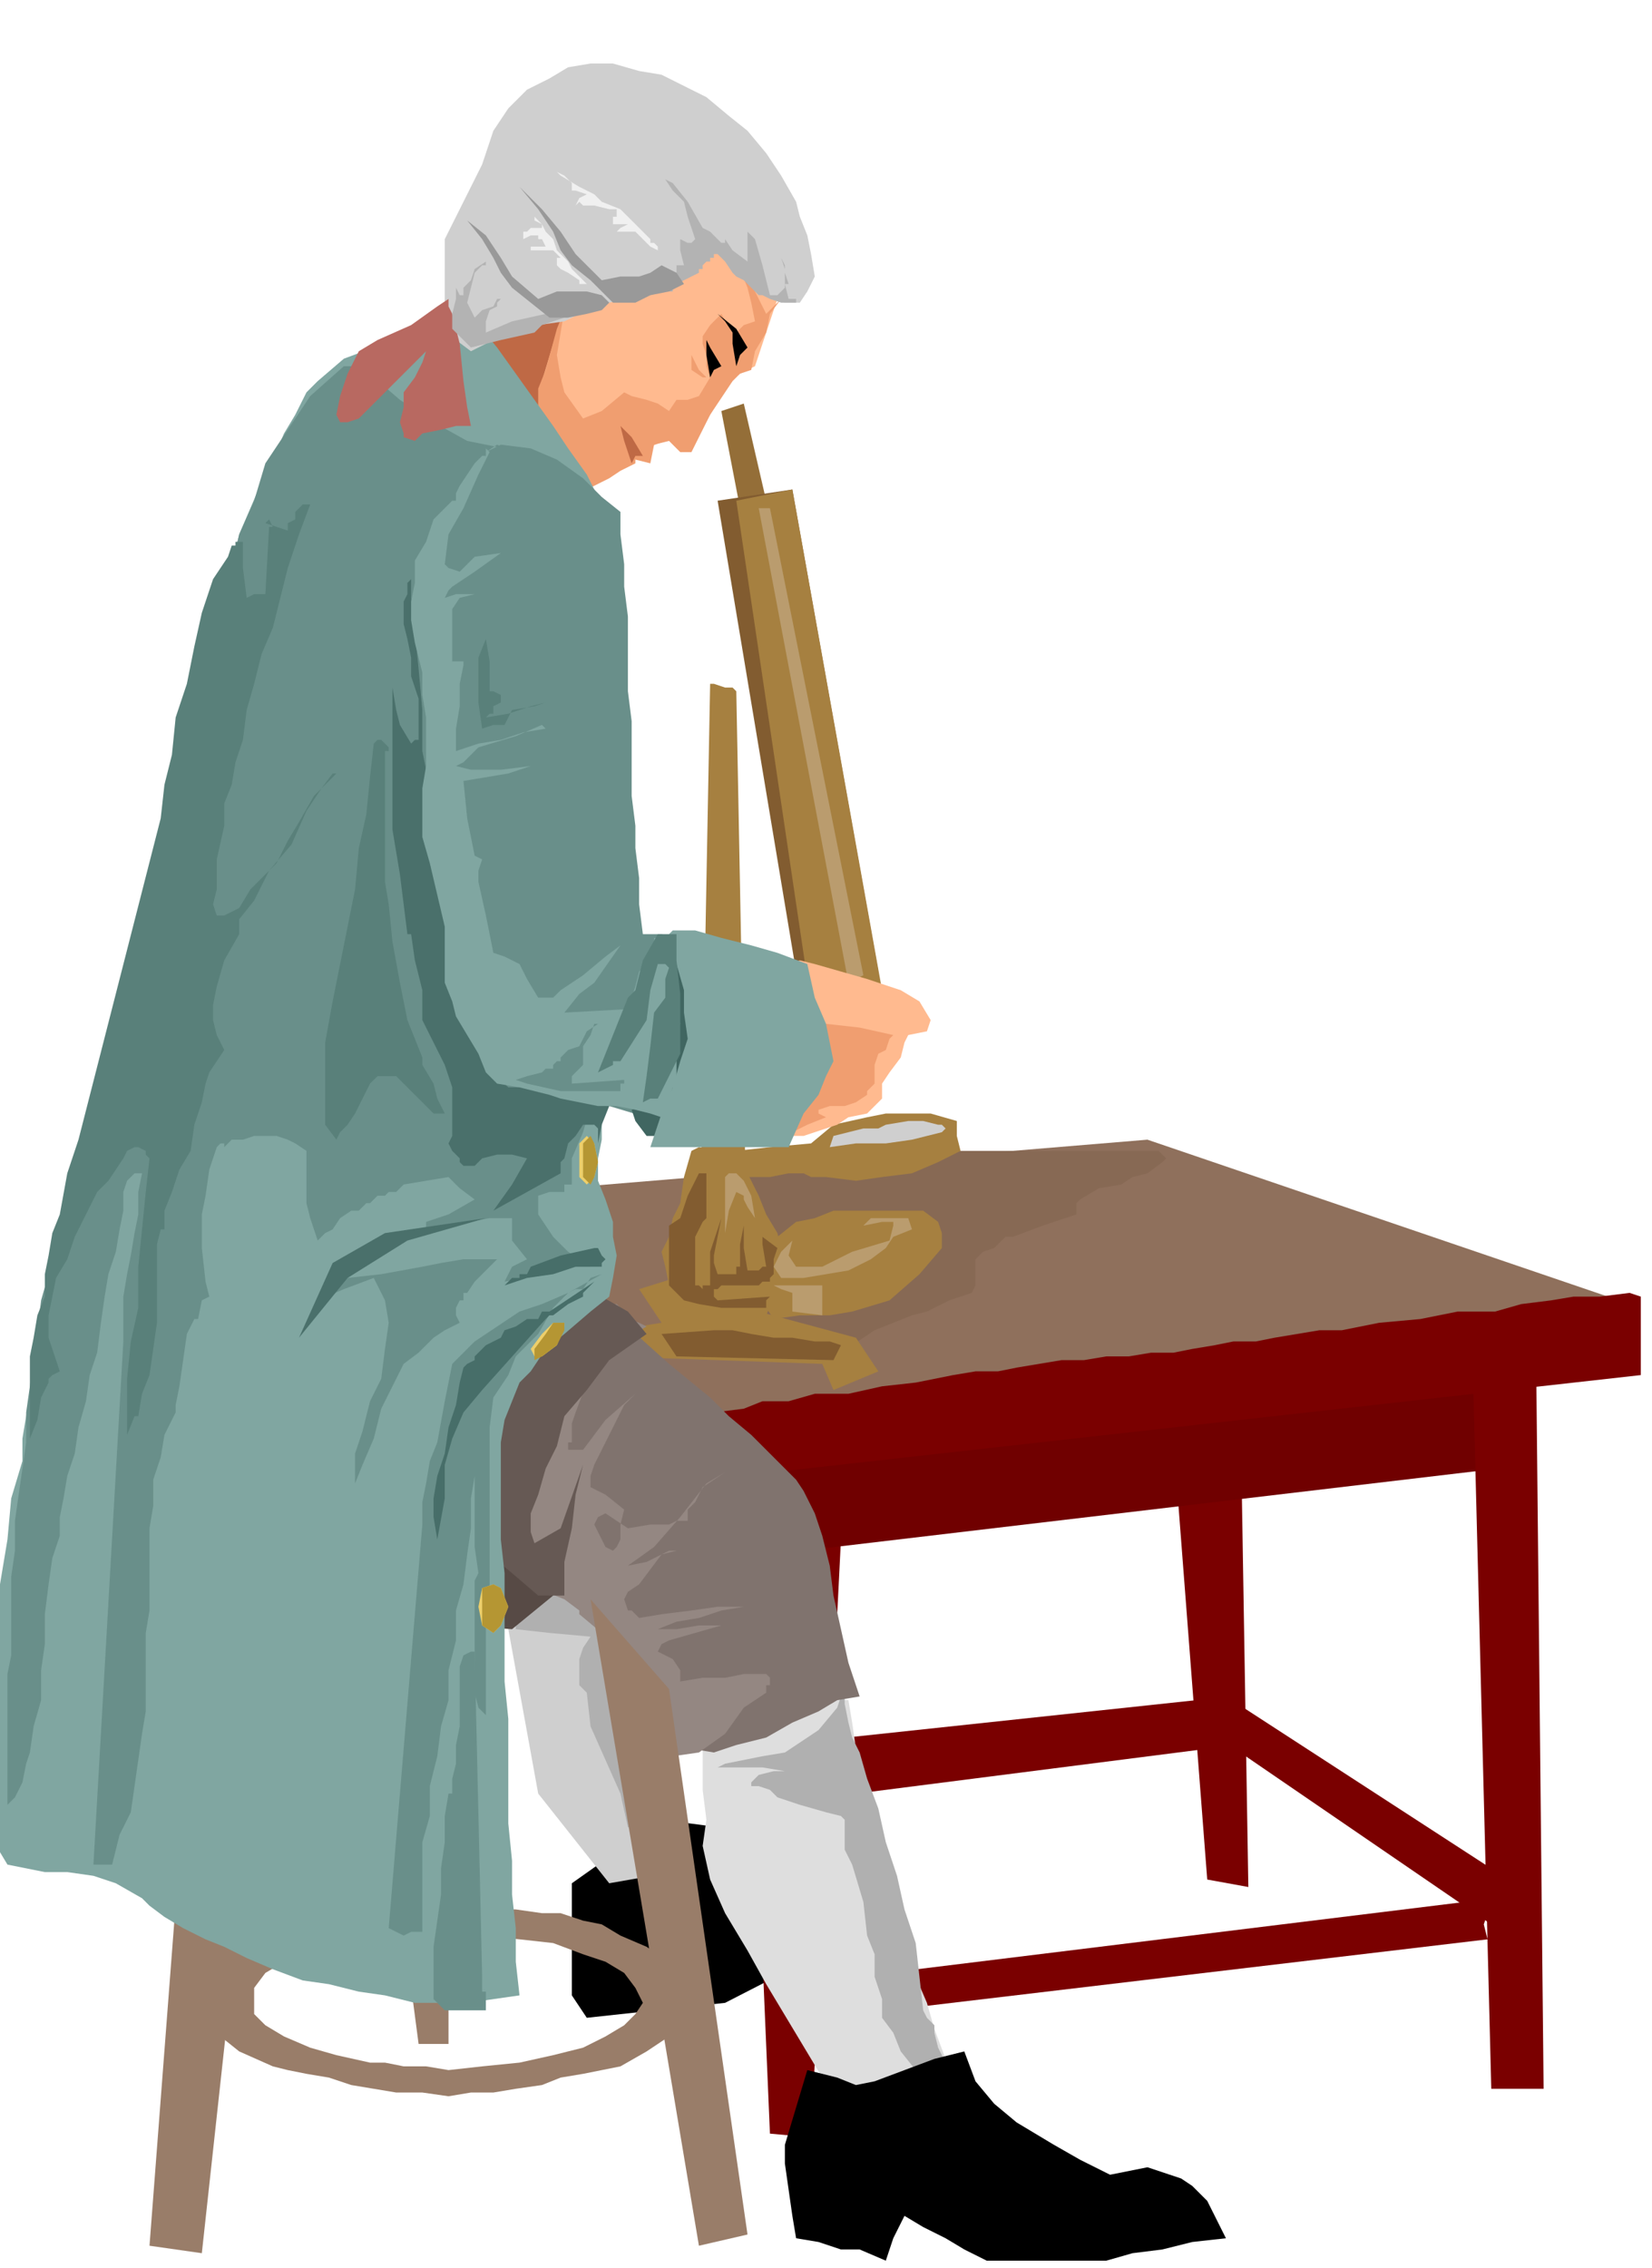
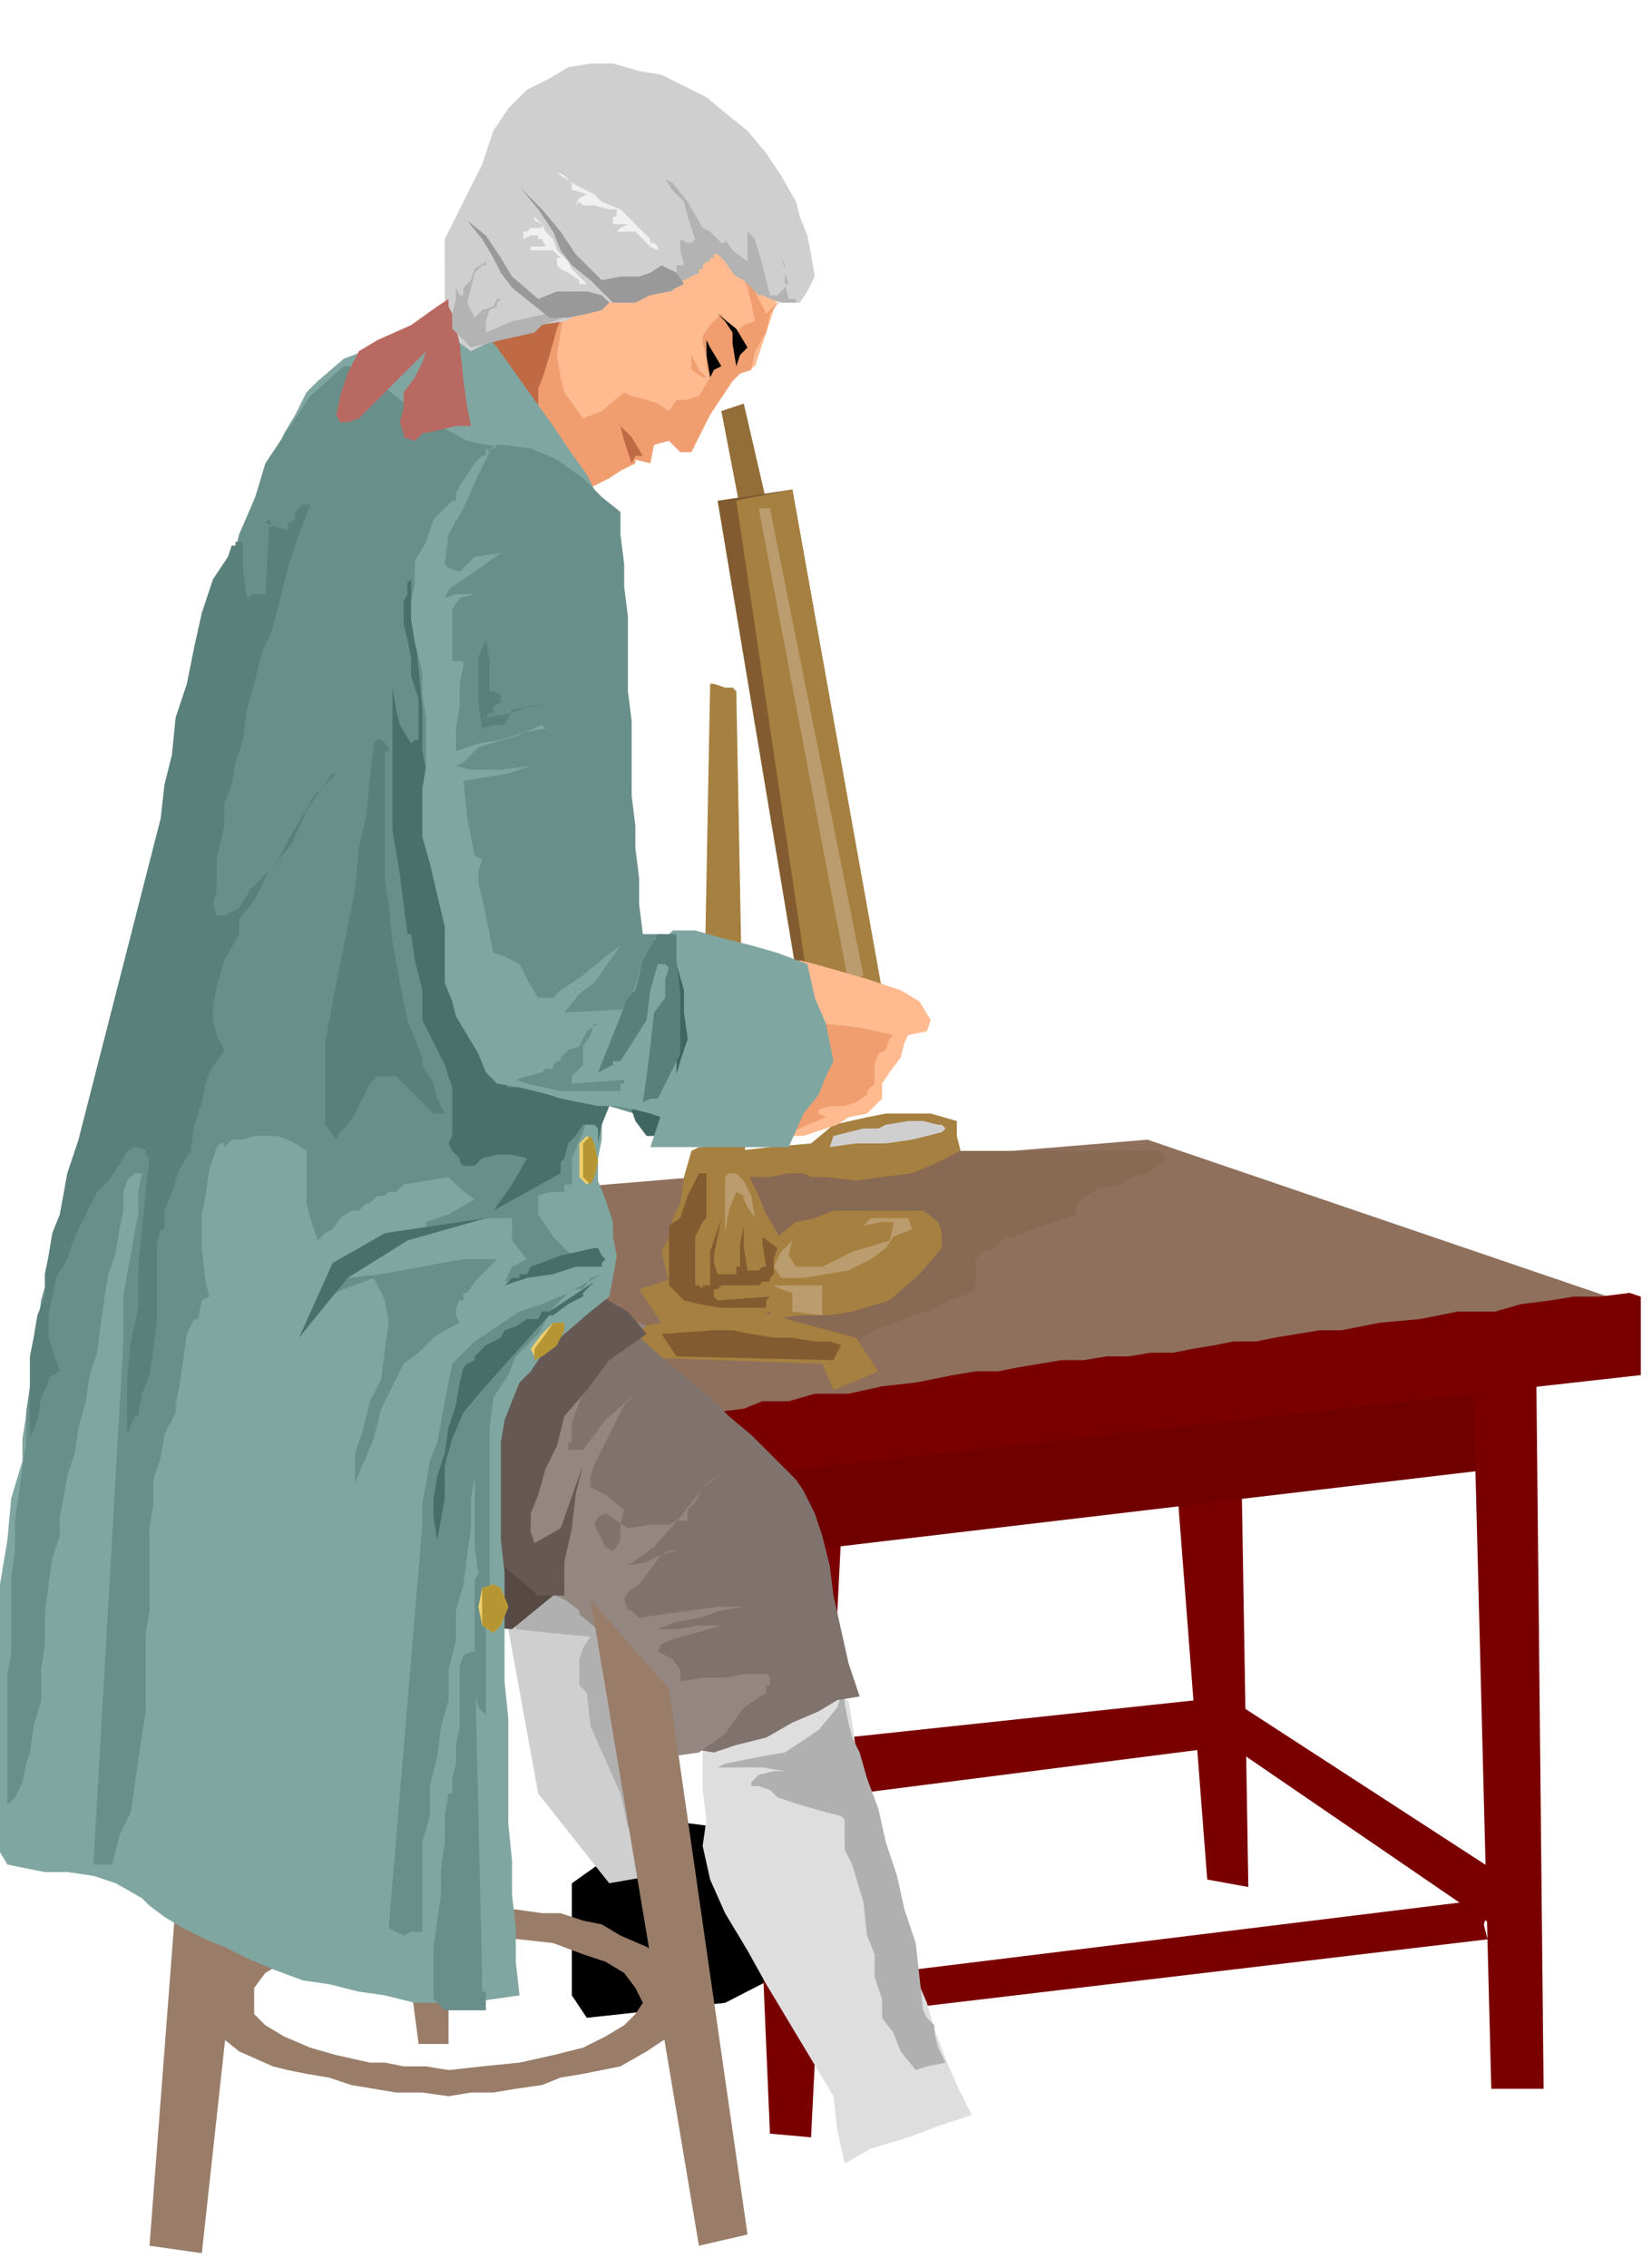
<svg xmlns="http://www.w3.org/2000/svg" fill-rule="evenodd" height="98.059" preserveAspectRatio="none" stroke-linecap="round" viewBox="0 0 442 607" width="71.446">
  <style>.pen1{stroke:none}.brush2{fill:#000}.brush3{fill:#cfcfcf}.brush4{fill:#b0b0b0}.brush6{fill:#997d69}.brush7{fill:#7a0000}.brush10{fill:#a68040}.brush11{fill:#bf6945}.brush12{fill:#ffba8f}.brush13{fill:#f09e70}.brush19{fill:#80a6a1}.brush20{fill:#698f8a}.brush21{fill:#4a706b}.brush22{fill:#825c30}.brush23{fill:#ba9c6e}.brush29{fill:#59807a}.brush31{fill:#edcf6b}.brush32{fill:#b59633}</style>
  <path class="pen1" style="fill:#946e38" d="m199 108 6 26-7 2-5-26 6-2z" />
  <path class="pen1 brush2" d="M153 504v30l4 6 37-4 37-19-8-24-46-6-24 17z" />
  <path class="pen1 brush3" d="m136 436 8 44 19 24 17-3-1-29-9-59-33-2-1 25z" />
  <path class="pen1 brush4" d="m138 436 9 1 11 1-2 3-1 3v7l1 1 1 1 1 9 4 9 4 9 2 9h2v-18l-1-9v-8l-1-9-1-9v-18l-7-1-8-1h-4l-3 2-3 2v6h-2l-1 1h-1v9z" />
  <path class="pen1" style="fill:#574a45" d="m144 414 4 13-11 9-14-1 4-28 17 7z" />
  <path class="pen1 brush6" d="M72 438 54 603l-14-2 13-170 2 1 6 4 7 2h4zm48 36v73h-8l-10-76 18 3z" />
  <path class="pen1 brush6" d="M120 511h-20l-6 1h-6l-6 2-5 1-4 3-9 3-5 4-4 5-1 6 1 4 4 5 5 4 9 4 4 1 5 1 6 1 6 2 6 1 6 1h7l7 1 6-1h6l6-1 7-1 5-2 6-1 5-1 5-1 7-4 6-4 4-5 2-4-2-6-4-5-6-4-7-3-5-3-5-1-6-2h-5l-7-1h-18zm0 7h9l10 1 9 1 8 3 6 2 5 3 3 4 2 4-2 3-3 3-5 3-6 3-8 2-9 2-10 1-9 1-6-1h-6l-5-1h-4l-9-2-7-2-7-3-5-3-3-3v-7l3-4 5-3 7-2 7-3 9-1 4-1h17z" />
  <path class="pen1 brush7" d="m320 455-131 14 1 16 133-17-3-13z" />
  <path class="pen1 brush7" d="m332 384 2 121-11-2-9-117 18-2z" />
  <path class="pen1 brush7" d="m399 515-73-50-1-13 77 50-1 1-1 4-2 4 1 4z" />
  <path class="pen1 brush7" d="m398 519-177 21v-10l179-22-1 1-1 3-1 3 1 4zM225 412l-8 160-11-1-7-165h4l10 3h5l4 1 3 1v1z" />
  <path class="pen1" style="fill:#8f705c" d="M180 383 78 324l229-19 132 45-259 33z" />
  <path class="pen1" style="fill:#876954" d="m231 358 3-2 5-2 5-2 4-1 6-3 6-2 1-2v-7l2-2 3-1 3-3h2l8-3 9-3v-3l1-1 5-3 6-1 3-2 4-1 4-3 1-1-2-2h-59l-6 1h-7l-6 1h-6l-6 1h-6l-6 1-6 1-4 1-2 1v22l-4 4-3 5v4h7l5 1 7 2 5 1 6 2 4 3 2 3 3-2 3-2z" />
  <path class="pen1 brush10" d="m203 351 26 7 6 9-12 5-3-7-28-1-29-1-1 18-10-4v-19l25-4-6-9 16-5 16 11z" />
  <path class="pen1 brush10" d="m201 309-1 5 3 6 2 5 3 5 1 4 1 6-2 5-3 7-7 2-6 1-6-2-2-2-5-7-1-5-1-4 2-4 1-5 2-4 1-7 2-7 2-1 6 1h4l4 1z" />
  <path class="pen1 brush11" d="m155 129-7-6-5-4-4-4-3-4-3-5-2-5-3-6-2-7 6-6 6-5 6-5 6-4 6-6 6-5 6-5 6-4-5 6-3 6-3 5-3 5-5 8-3 8-2 7v14l1 7 1 6 3 9z" />
  <path class="pen1 brush12" d="m201 59 3 10 4 11-3 9-3 9-4 2-3 2-5 9-5 9-3-2-2-1-7 3-6 4-7 2-6 3-4-6-3-6-2-8v-7l3-10 3-9 3-5 4-4V58l1-4 7-3 7-3 6-3 7-2 2 2 5 6 5 5 3 3z" />
  <path class="pen1 brush13" d="m193 84-3 3-2 3v2l1 3v3l1 3-3 5-3 1h-3l-2 3-3-2-3-1-4-1-2-1-6 5-5 2-5-7-1-4-1-6 1-6 1-6 2-5-4 10-3 11-2 5v7l1 3 3 6 6 9 3 2 6-3 3-2 4-2v-1l4 1 1-5 4-1 3 3h3l5-10 6-9 2-2 3-1 1-5 3-5 1-5 3-4-2 2-2 2-2-4-2-4-2-4-1-2v2l2 5 1 4 1 5-3 1-2 2 1 2 2 3-4-5-3-5z" />
  <path class="pen1 brush11" d="m169 124-2-6-1-4 3 3 3 5h-2l-1 2z" />
  <path class="pen1 brush2" d="m197 98-1-6v-3l-2-3-2-2 5 4 3 5-2 2-1 3zm-8-7 1 2 3 5-2 1-1 2-1-6v-4z" />
  <path class="pen1 brush13" d="m189 101-2-2-2-4v4l3 2h1z" />
  <path class="pen1" style="fill:#dedede" d="m189 487-1 7 2 9 4 9 6 10 5 9 6 10 6 10 6 10 1 9 2 9 7-4 10-3 8-3 9-3-4-8-3-7-3-8-2-7-3-7-3-7-2-7-1-6-3-7-1-7-2-7-1-6-2-7-1-7-1-7-1-6-9-1h-23l-4 2-3 3v20l1 8z" />
  <path class="pen1 brush4" d="m224 457-5 6-9 6-6 1-5 1-5 1-2 1h12l6 1h5-8l-4 1-1 1-1 1v1h2l3 1 2 2 6 2 7 2 4 1 1 1v8l2 4 3 10 1 9 2 5v6l1 3 1 3v5l3 4 2 5 4 5 3-1 5-1-2-4-1-4v-2l-2-2-1-2-1-9-1-9-3-9-2-9-3-9-2-9-3-8-2-7-2-4-1-4-1-5v-3l-1 1-1 3z" />
  <path class="pen1" style="fill:#700000" d="m401 393-203 24v-28l206-21-1 3-1 7-1 8v7z" />
  <path class="pen1 brush7" d="m411 364 2 195h-14l-5-195h17z" />
  <path class="pen1 brush7" d="M439 347v21l-250 28v-17l2-1 8-1 5-2h7l7-2h9l9-2 9-1 5-1 5-1 6-1h6l5-1 6-1 6-1h6l6-1h6l6-1h6l5-1 6-1 5-1h6l5-1 6-1 6-1h6l10-2 11-1 10-2h10l7-2 8-1 6-1h7l8-1 3 1z" />
  <path class="pen1" style="fill:#80736e" d="m126 316 5 4 6 6 5 4 6 6 10 10 11 10 10 9 11 9 5 5 6 5 6 6 6 6 2 3 3 6 2 6 2 8 1 8 2 9 2 9 3 9-6 1-5 3-7 3-7 4-8 2-6 2-6-1-2-1-2-3-2-2-3-6v-5h-9l-3-3-2-4v-12l-5-4-5-4-6-4-6-3-7-4-6-3-7-4-6-3-7-5-7-3-6-5-6-3-6-5-5-4-5-4-3-4 2-7 3-6 4-6 5-5 9-9 11-6 8-6 8-4 5-4 2-1z" />
  <path class="pen1" style="fill:#948782" d="m173 355-7 4-3 5-6 6-3 8-1 3v5h-1v2h4l6-8 8-7-3 3-3 6-3 6-2 4-1 3v3l4 2 5 4-1 4v4l-1 2-1 1-2-1-1-2-2-4 1-2 2-1 6 4 6-1h5l2-1h3v-3l2-2 2-4 6-4-5 3-7 9-7 8-7 5 5-1 6-3h2l-4 1-3 4-3 4-3 2-1 2 1 3h1l1 1 1 1 6-1 8-1 7-1h7l-6 1-6 2-6 1-5 2h5l6-1h6l-7 2-7 2-2 1-1 2 4 2 2 3v3l6-1h6l5-1h6l1 1v2h-1v2l-6 4-5 7-7 5-7 1-1-6-1-5-5-9-5-7-7-6-6-5v-1l-4-3-5-2-5-4-2-1-2-1-1-1h-2l-3-6-1-5v-27l1-6 2-4 2-5 5-4 5-5 3-4 1-1 2-1 4-3 5-1h2v1l1 1h2l1 1 2 2v1l3 1 2 1z" />
  <path class="pen1" style="fill:#665954" d="m173 357-10 7-6 8-6 7-2 8-3 6-2 7-2 5v5l1 3 7-4 6-17-2 8-1 9-2 9v9h-7l-7-6-6-5-1-34 2-3 2-5 1-7 2-3 1-3 3-2 3-2 2-2 6-4 6-4h3l7 4 5 6z" />
  <path class="pen1 brush19" d="m166 144-2 10-1 11-1 10v49l1 6v43l-1 10v11l-1 5v6l-1 5v6l2 5 2 6v4l1 5-1 6-1 5-5 4-7 6-5 4-4 6-3 3-2 5-2 5-1 6v26l1 9v29l1 10v28l1 10v9l1 9v9l1 9-7 1-7 1h-14l-8-2-7-1-8-2-7-1-8-3-7-3-6-3-5-2-6-3-5-3-4-3-2-2-7-4-6-2-7-1h-6l-10-2-3-5v-52l1-6v-12l1-6 1-6 1-11 3-10v-6l1-6 1-6 1-5 1-6 2-5 1-6 2-5 1-7 2-6 1-7 2-6 1-7 2-7 2-7 3-7 1-8 2-9 1-7 2-6 1-7 2-6 1-8 2-8 1-8 2-7 2-9 2-8 2-8 3-8 2-9 2-9 2-8 3-8 2-8 3-7 3-7 3-6 3-7 3-5 3-6 3-3 7-6 8-3 7-2 7-1 7-2 7-1 5 6 5 7 5 7 5 7 4 6 5 7 4 8 5 9z" />
  <path class="pen1 brush20" d="m135 120-10-2-9-5-9-6-7-6h-2v-2h-2l-2-1h-2l-9 8-6 9-6 9-3 10-4 9-2 9-2 8-1 9h-1l-1 3-1 3-1 8-1 9-2 9-2 9-3 9-2 9-3 9-1 9-2 3-1 5-2 6-1 6-3 6v6l-1 5 2 4v1l-1 1v1h-1l-5 6-4 10-2 4-1 6-2 6-1 7-2 6-1 6-2 7-1 8-1 7-1 8-1 7v8l-1 7-1 7-1 7v8l-1 7v21l-1 5v35l2-2 2-4 1-5 1-3 1-7 2-7v-8l1-7v-8l1-8 1-7 2-6v-5l1-5 1-6 2-6 1-7 2-7 1-7 2-6 1-8 1-7 1-6 2-6 1-6 1-5v-5l1-3 1-1 1-1h2l-1 5v6l-1 5-1 6-1 5-1 6v12l-8 140h5l2-8 3-6 1-7 1-7 1-7 1-6v-21l1-6v-22l1-6v-7l2-6 1-6 3-6v-2l1-5 1-7 1-7 2-4h1l1-5 2-1-1-4-1-9v-9l1-5 1-7 2-6 1-1h1v1l2-2h3l3-1h6l3 1 2 1 3 2v14l1 4 1 3 1 3 2-2 2-1 2-3 3-2h2l2-2h1l2-2h2l1-1h2l2-2 6-1 6-1 3 3 4 3-7 4-6 2v2l5-1 6-1 6-1h6v6l4 5-4 2-2 4 5-1 6-1 6-2h6l-6-4-4-4-4-6v-5l3-1h4v-2h2v-7l3-7 2-7 2-6-7-5-7-1-7-2-4-5-3-8-3-7-4-7-3-8-2-7v-21l-1-8v-7l-1-6-1-6-3-8-1-7v-26l3-7 2-8 4-5 1-4 2-2 1-1h2l2-3 3-2 2 1z" />
  <path class="pen1 brush21" d="M163 292v4l-2 5-1 5v-4l-1-1h-3l-2 3-2 2-1 4-1 1v3l-18 10 5-7 4-7-4-1h-4l-4 1-2 2h-3l-1-1v-1l-1-1-1-1-1-2 1-2v-13l-2-6-2-4-4-8v-8l-2-8-1-7h-1l-1-8-1-8-1-6-1-6v-53 15l1 6 1 4 3 5 1-1h1v-11l-2-6v-5l-1-5-1-4v-6l1-2v-3l2-2 1-3 2-1v17l1 6v5l1 6 1 6 1 6v9l1 9v9l1 10v9l1 9 2 10 3 10h1l1 1 3 4 5 5 4 3 6 3 9 1 9 3v1h-1z" />
  <path class="pen1 brush22" d="m212 131 23 129h-22l-21-126 20-3z" />
  <path class="pen1 brush10" d="m212 131 24 134-20-3-19-128 15-3z" />
  <path class="pen1 brush23" d="m206 136 25 125-4 2-24-127h3z" />
  <path class="pen1 brush10" d="m197 185 3 158h-13l3-160h1l3 1h2l1 1z" />
  <path class="pen1 brush10" d="M217 314h-6l-5 1h-6l-5 1v-5l2-3 9-1 11-1 6-5 9-2 5-1h12l7 2v4l1 4-6 3-7 3-8 1-7 1-8-1h-4l-2-1h2zm21 34-10 3-6 1h-8l-7 1-4-6-3-6 3-6 5-4 5-4 5-1 5-2h24l4 3 1 3v4l-6 7-8 7z" />
  <path class="pen1 brush6" d="m179 452 21 146-13 3-29-173 21 24z" />
-   <path class="pen1 brush2" d="m258 549-8 2-8 3-8 3-5 1-5-2-8-2-3 10-3 10v5l1 7 1 7 1 6 6 1 6 2h5l7 3 2-6 3-6 5 3 6 3 5 3 6 3h32l7-2 8-1 8-2 9-1-3-6-2-4-4-4-3-2-9-3-10 2-8-4-7-4-10-6-6-5-5-6-3-8z" />
  <path class="pen1 brush3" d="m205 79-8-7-6-5-8 7-5 4h-3l-3 1-4 1-5 1-6 2-6 3-7 1-6 3-6 1-6 3-4-3-3-3V64l5-10 5-10 3-9 4-6 5-5 6-3 5-3 6-1h6l7 2 6 1 6 3 6 3 6 5 5 4 5 6 4 6 4 7 1 4 2 5 1 5 1 6-2 4-2 3h-4l-5-2z" />
  <path class="pen1" style="fill:#b86961" d="m121 84-1-2v-2l-3 2-7 5-9 4-5 3-3 6-2 6-1 5 1 2h2l3-1 8-8 10-10-1 3-2 4-3 4v4l-1 4 1 3v1l3 1 2-2 5-1 4-1h4l-1-5-1-7-1-10-2-8z" />
  <path class="pen1 brush20" d="M166 137v6l1 8v6l1 8v20l1 8v20l1 8v6l1 8v7l1 8h5l6 2 6 2 6 2 6 1 6 2 6 2 6 2 3 10 3 11-4 4-3 7-5 6-2 6-10-2-9-2-10-2-9-2-10-3-9-3-9-2h-9l-3-3-3-4-3-6-2-6-2-9-2-8-2-10-1-10-1-6-1-6-1-6v-5l-1-6-1-5v-11l-1-11-1-10-1-9v-8l1-6 2-5 2-5 2-3 4-6 5-4 8-4 8 1 7 3 7 5 5 5 5 4z" />
  <path class="pen1 brush12" d="m200 271 3-6 5-5 3-2 3-1 4 1 7 2 7 2 9 3 5 3 3 5-1 3-5 1-1 2-1 4-3 4-2 3v4l-4 4-5 1-3 2-9 3h-6l-4-3-1-5-2-7v-6l-1-7-1-5z" />
  <path class="pen1 brush13" d="m221 274 9 1 9 2-1 1-1 3-2 1-1 3v5l-1 1-1 1v1l-3 2-3 1h-4l-3 1v1l2 1-5 2-4 2 1-7 3-6 4-8 1-7v-1z" />
  <path class="pen1" style="fill:#406661" d="M186 251v26l-2 6-1 7-1 6-1 8h-8l-3-4-1-3 3-1 4-1 1-7 2-5 1-5 2-4-1-6v-5l-1-5-2-5 4-2h4z" />
  <path class="pen1 brush19" d="m186 249 7 2 8 2 7 2 8 3 2 9 3 7 1 5 1 5-2 4-2 5-4 5-4 9h-37l3-9 3-7 2-7 2-6-1-7v-6l-2-7-2-8 1-1h6z" />
  <path class="pen1" d="M214 80h-3l-1-4v-4l-1-3 1 2v2l1 3h-1v1l-1 1-1 1h-2l-2-8-2-7-5-5-1-1 4 4v8l-4-3-2-3v1h-1l-3-3-2-1-4-7-4-5-2-1 2 3 3 3 1 4 2 6-1 1h-1l-2-1v3l1 4h-2v2h-1l-1 1-2-1h-1l-1 1-1 1v4l3-1h3v-1l1-1 2-1 2-1 2-1v-1h1v-1l1-1h1v-1h1v-1h1l2 2 2 3 1 1 2 1 1 1 2 2 1 1h1l2 1 3 1h4v-1h1zm-68 4-9 2-7 3v-3l1-3 2-1v-1l1-1h-1l-1 2-3 1-2 2-2-4 1-4 1-4 2-2h1v-1l-3 2-1 3-2 2v2h-1l-1-2v3l-1 4v4l2 2 2 2 1 1 8-2 9-2 2-2 3-1 3-1h1l-1-1h-5z" style="fill:#b3b3b3" />
  <path class="pen1" d="m179 78-5 1-4 2h-6l-6-6-5-4-3-4-2-5-4-6-5-6 6 6 5 6 4 6 7 7 5-1h5l3-1 3-2 4 2 2 3-2 1-2 1zm-18 5-4 1-5 1h-5l-5-4-5-4-3-4-2-4-3-5-4-5 5 4 4 6 3 5 7 6 5-2h8l4 1 2 2-2 2z" style="fill:#999" />
  <path class="pen1" d="m176 67-2-1-1-1-3-3h-5l1-1 2-1h-4v-2h1v-2h-2l-4-1h-3l-1-1-1 1 1-2 2-1-3-1h-1v-2l-2-2-2-1 1 1 5 3 4 2 2 2 5 2 5 5 1 1 2 2v1h1l1 1v1zm-24 3-3-3-1-3-2-2-1-2-1-1-1-1v1l2 1v1h-3l-1 1h-1v2l2-1h3-1v1h1l1 2h-4v1h-1 7l2 2h-1v2l1 1 2 1 3 2v1h2l-1-1-3-3-1-2-1-1 1 1z" style="fill:#f0f0f0" />
  <path class="pen1 brush19" d="m131 121-3 6-4 9-4 7-1 8 1 1 3 1 4-4 7-1-7 5-6 4-1 1-1 2 3-1h5l-4 1-2 3v14h3v1l-1 5v6l-1 6v6l6-2 6-1 6-2 6-1-1-1-7 3-10 3-4 4-2 1 4 1h8l8-1h6-6l-6 2-6 1-6 1 1 10 2 10 2 1-1 3v3l2 9 2 10 3 1 4 2 2 4 3 5h4l2-2 6-4 6-5 4-3-7 10-4 3-4 5 18-1v-3l1-3 1-4 2-2h1v-2h1v-5h8l-3 3v11l1 6v20h-1l-1 3v3l-2 2-3-1-4-1-5-1h-5l-10-2-3-1-8-2-6-1-2-2-1-1-2-5-3-5-3-5-1-4-2-5v-15l-4-17-2-7v-13l1-6v-13l-1-6v-6l-2-8-1-6v-5l1-5v-6l3-5 2-6 5-5h1v-2l1-2 2-3 2-3 2-2h1v-2l1 1z" />
  <path class="pen1 brush29" d="m176 250-4 7-2 8-2 2-4 10-4 10 2-1 2-1v-1h2l7-11 1-8 2-7h2l1 1-1 3v5l-3 4-1 9-1 8-1 7 2-1h2l3-6 3-6v-16l-1-9v-7h-5z" />
  <path class="pen1 brush20" d="m160 274-3 2-2 4-3 1-2 2v1h-1l-1 1v1h-2l-1 1-4 1-3 1 3 1 9 2h16v-2h1v-1l-14 1v-2l3-3v-5l2-3 1-3h1z" />
  <path class="pen1 brush29" d="m129 195 3-1h3l2-4 6-1 3-1-4 1-6 2-6 1 1-1h1v-2l2-1v-2l-2-1h-1v-8l-1-6-2 5v12l1 7zm-26 6v35l1 6 1 10 2 11 2 10 4 10v2l3 5 1 4 2 4h-3l-10-10h-5l-2 2-2 4-2 4-2 3-2 2-1 2-3-4v-22l2-11 2-10 2-10 2-10 1-11 2-9 1-10 1-9 1-1h1l2 2v1h-1zm-32-61 3 1 3 1v-2l2-1v-2l1-1 1-1h2l-3 8-3 9-2 8-2 8-3 7-2 8-2 7-1 8-2 6-1 6-2 5v6l-2 9v8l-1 4 1 3h2l4-2 3-5 7-7 3-6 3-5 4-7 6-6h-1l-3 4-4 6-4 9-6 7-4 8-4 5v4l-4 7-2 7-1 5v4l1 4 2 4-2 3-2 3-1 3-1 5-2 6-1 7-3 5-2 6-2 5v5h-1l-1 4v21l-1 7-1 7-2 5-1 6h-1l-2 5v6-21l1-10 2-9v-11l1-10 1-10 1-9-1-1v-1l-2-1h-1l-2 1-1 2-2 3-2 3-3 3-3 6-3 6-2 6-3 5-1 5-1 5v6l1 3 2 6-2 1-1 1v1l-2 4-1 6-2 5v5-27l1-5 1-6 2-5v-6l1-5 1-6 2-5 2-11 3-9 22-86 1-9 2-8 1-10 3-9 2-10 2-9 3-9 4-6 1-3h1v-1h2v7l1 8 2-1h3l1-18h1l-1-2-1 1z" />
  <path class="pen1 brush20" d="m145 349-6 2-6 4-6 4-6 6-2 10-2 11-2 5-1 6-1 5v6l-9 108 2 1 2 1 2-1h3v-24l2-7v-8l2-8 1-8 2-7v-8l2-8v-8l2-7 1-8 1-7v-8l1-6v19l1 7-1 2v30l1 4 2 2v-27l1-8v-42l1-8 4-6 2-5 6-6 4-7 3-3 1-1 2-1h2l2-3 3-1-9 5-7 3zm-12-12-6 6-2 3h-1v2h-1l-1 2v2l1 2-4 2-3 2-4 4-4 3-2 4-2 4-2 4-2 8-3 7-2 5v-8l2-6 2-8 3-6 1-8 1-7-1-6-3-6-8 3-7 3v1-1l4-3 4-3 9-1 11-2 5-1 6-1h9z" />
  <path class="pen1" d="m159 334-9 2-8 3-1 2h-2v1h-2l-2 2 6-2 7-1 6-2h7v-1l1-1-1-1-1-2h-1zm0 9-12 8h-2l-1 2h-3l-3 2-3 1-1 2-4 2-3 3v1l-2 1-1 1-1 4-1 6-2 6-1 7-2 6-1 6v5l1 6 2-11v-9l2-7 3-7 5-6 17-19 1-1h1l4-3 4-2v-1l3-3z" style="fill:#476e69" />
  <path class="pen1 brush20" d="m129 529-2-87h-1l-2 1-1 3v16l-1 5v5l-1 4v4h-1l-1 6v7l-1 7v7l-1 7-1 7v14l1 1 2 2h11v-5h-1v-4z" />
  <path class="pen1 brush3" d="m252 303-8 2-7 1h-8l-7 1 1-3 4-1 4-1h4l2-1 6-1h4l4 1h1l1 1-1 1z" />
  <path class="pen1 brush22" d="m203 344 1-1h2v-1l1-1v-4l1-3-4-3v2l1 6h-1l-1 1h-3l-1-6v-6l-1 5v6h-1v2h-5l-1-3v-2l1-5 1-5-3 9v9h-2v1l-1-1h-1v-13l1-2 1-2 1-1v-12h-2l-3 6-2 6-3 2v16l2 2 2 2 4 1 6 1h12v-2l1-1-14 1-1-1v-2h1l1-1h12-2zm22 16-2 4-42-1-4-6 14-1h5l5 1 6 1h5l6 1h4l3 1z" />
  <path class="pen1 brush23" d="m244 329-5 2-2 3-4 3-6 3-6 1-6 1h-6l-2-3 2-4 3-3-1 4 2 3h7l8-4 10-3 1-4v-1h-3l-5 1 2-2h10l1 3zm-45-13 2 4 1 6-2-3-1-2v-1l-2-1-2 5-1 6v-15l1-1h2l1 1 1 1zm21 28v8l-8-1v-5l-3-1-2-1h13v-1 1z" />
  <path class="pen1 brush31" d="m132 424-3 1-1 5 1 5 3 2 2-2 2-5-2-5-2-1z" />
  <path class="pen1 brush32" d="m132 424-3 1v10l3 2 2-2 2-5-2-5-2-1z" />
  <path class="pen1 brush31" d="m157 304-2 2v9l2 2 2-2 1-4-1-5-2-2z" />
  <path class="pen1 brush32" d="m158 304-2 2v9l2 2 1-2 1-4-1-5-1-2z" />
  <path class="pen1 brush31" d="M151 354h-3l-3 3-3 4 1 2h2l4-3 2-5v-1z" />
  <path class="pen1 brush32" d="M151 354h-3l-2 3-3 4v3l2-1 4-3 2-4v-2z" />
  <path class="pen1 brush21" d="m130 326-21 6-16 10-13 16 9-20 14-8 27-4z" />
</svg>